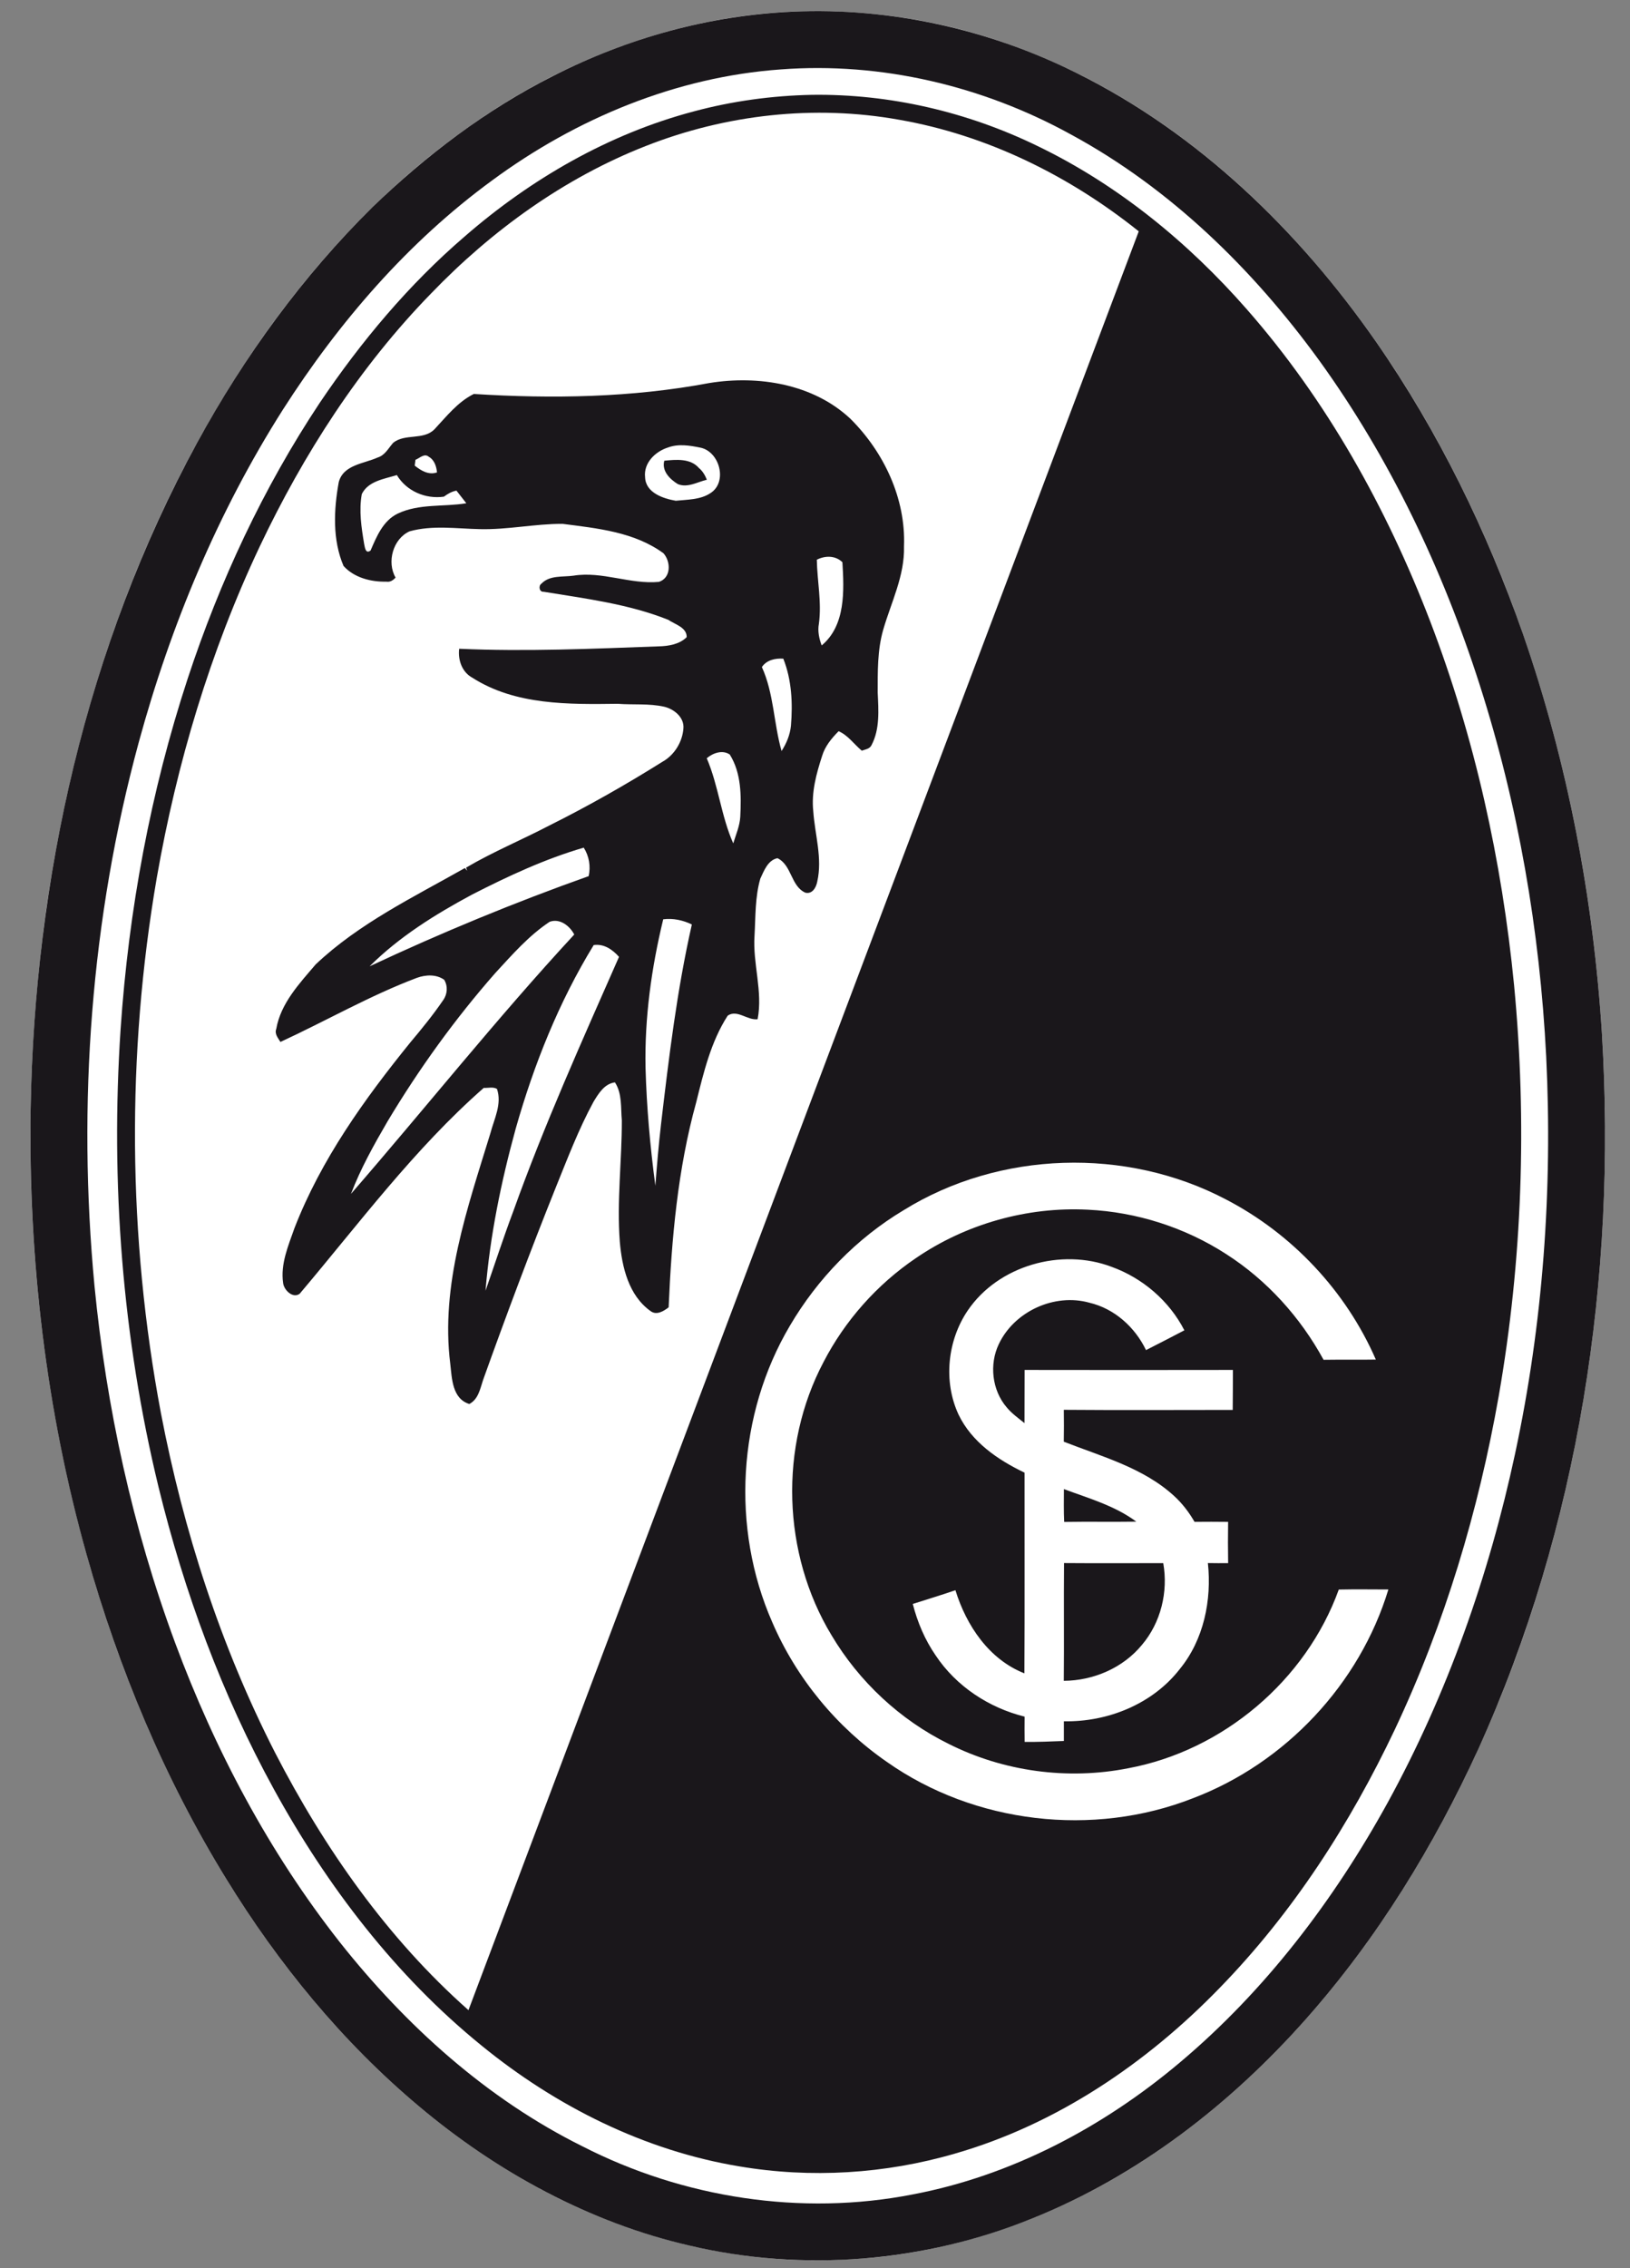
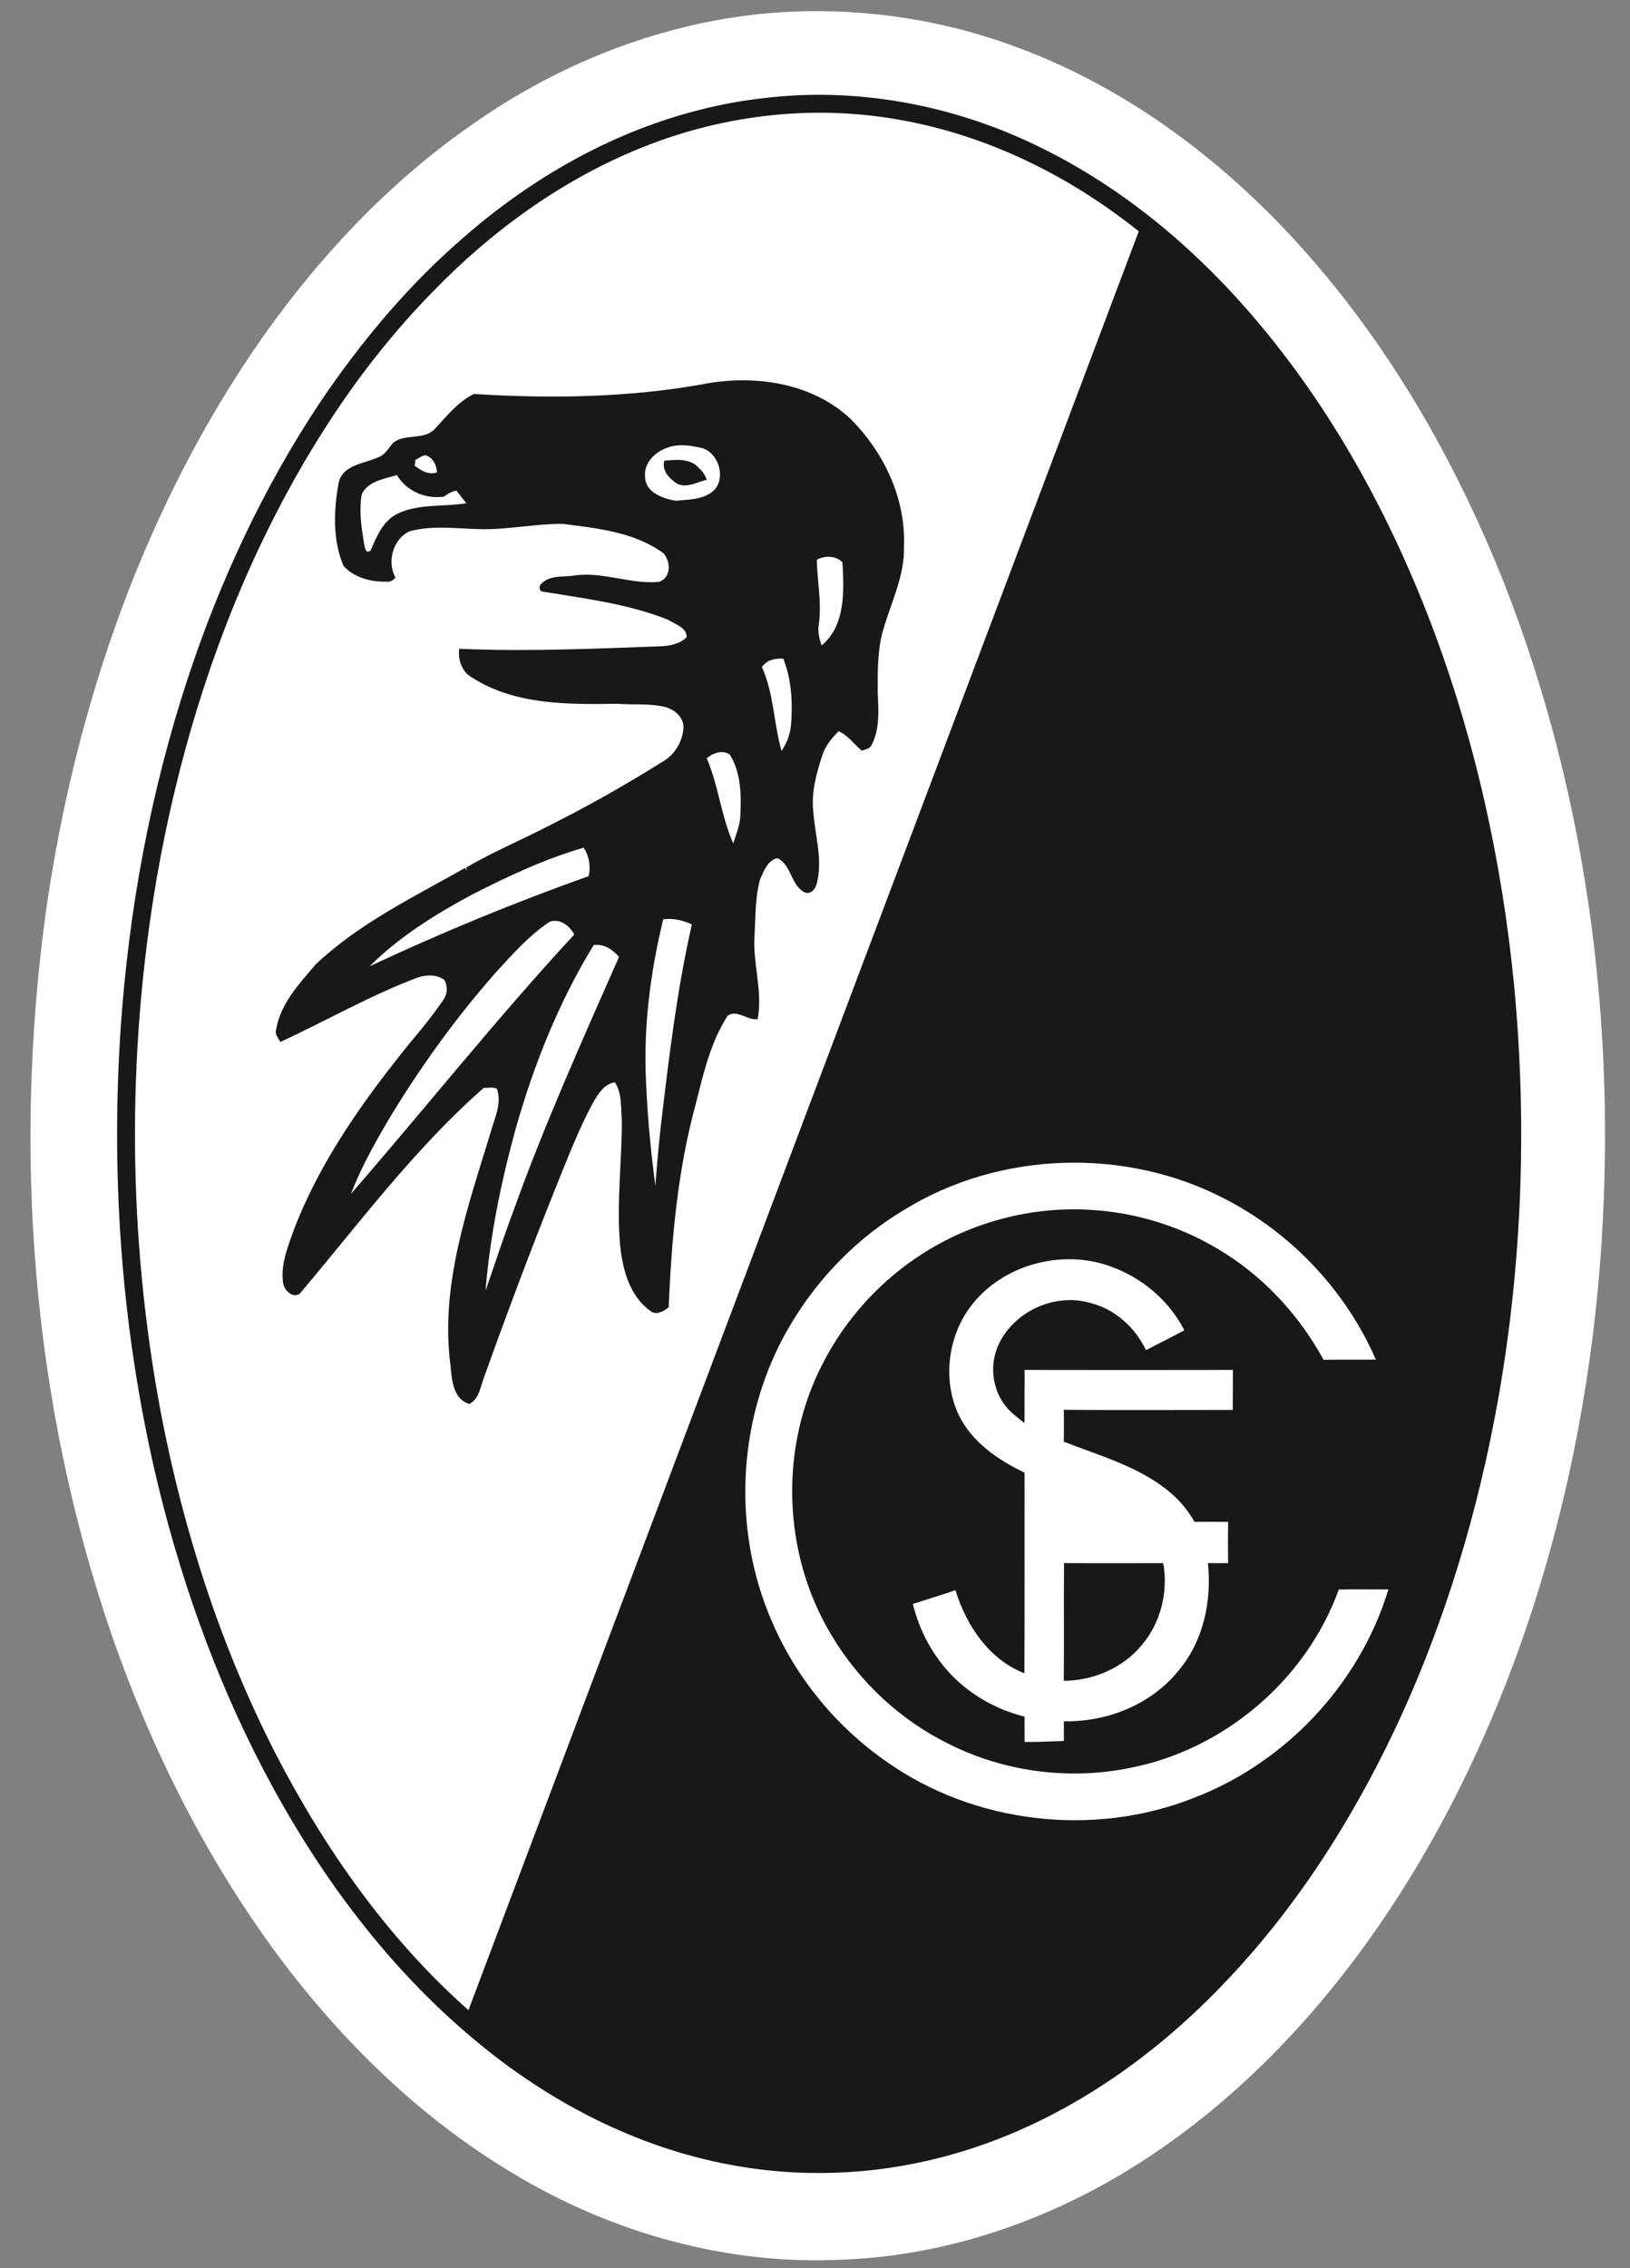
<svg xmlns="http://www.w3.org/2000/svg" xmlns:ns1="http://www.inkscape.org/namespaces/inkscape" xmlns:ns2="http://sodipodi.sourceforge.net/DTD/sodipodi-0.dtd" width="591pt" height="822pt" viewBox="0 0 591 822" version="1.1" id="svg2" ns1:version="0.48.4 r9939" ns2:docname="SC Freiburg.svg">
  <rect x="0" y="0" width="591" height="822" fill="#808080" stroke="none" />
  <defs id="defs9" />
  <ns2:namedview pagecolor="#ffffff" bordercolor="#666666" borderopacity="1" objecttolerance="10" gridtolerance="10" guidetolerance="10" ns1:pageopacity="0" ns1:pageshadow="2" ns1:window-width="1920" ns1:window-height="1018" id="namedview7" showgrid="false" ns1:zoom="0.3248218" ns1:cx="35.476731" ns1:cy="657.84788" ns1:window-x="-8" ns1:window-y="-8" ns1:window-maximized="1" ns1:current-layer="svg2" />
  <g id="#000000ff" style="fill:#ffffff">
    <path fill="#000000" opacity="1.00" d=" M 287.32 4.22 C 314.99 3.06 342.86 7.43 368.80 17.15 C 411.91 33.10 449.09 62.43 478.55 97.34 C 506.90 130.80 528.62 169.53 544.88 210.16 C 577.01 291.34 587.37 380.33 579.37 467.02 C 574.96 513.58 564.88 559.68 548.55 603.53 C 535.18 639.18 517.69 673.42 495.39 704.34 C 474.62 733.16 449.54 759.11 420.18 779.25 C 386.61 802.40 346.87 817.28 305.94 818.92 C 264.03 821.11 221.97 809.35 186.17 787.77 C 153.70 768.43 125.99 741.80 103.15 711.83 C 75.74 675.67 55.08 634.68 40.27 591.87 C 11.56 508.10 4.65 417.49 16.70 329.95 C 27.34 255.93 52.41 183.07 95.63 121.61 C 116.05 92.86 140.54 66.75 169.42 46.37 C 203.76 21.75 244.92 6.02 287.32 4.22 Z" id="path5" style="fill:#ffffff" />
  </g>
  <g id="g3010" transform="translate(-0.005,0.022)" style="fill:#1a171b;fill-opacity:1">
    <g id="#000000ff-1" style="fill:#1a171b;fill-opacity:1">
-       <path id="path2991" d="m 287.4,4.21 c 35.55,-1.58 71.31,6.41 103.1,22.3 44.14,21.93 80.49,57.23 108.48,97.41 22.63,32.56 40.15,68.52 53.24,105.91 16.24,46.76 25.56,95.82 28.63,145.2 5.29,88.16 -8.31,178.24 -44.9,258.96 -16.12,35.22 -36.64,68.6 -62.36,97.64 -27.38,30.92 -60.97,57.01 -99.51,72.42 -38.99,15.8 -82.86,19.44 -123.84,9.82 C 213.85,805.55 180.25,787.19 151.8,763.25 124.1,740.01 100.93,711.68 82.04,680.93 59.61,644.52 43,604.68 31.45,563.55 16.7,511.1 10.29,456.45 11.12,402.01 12.53,318.41 31.28,234.2 71.45,160.48 c 17.06,-31.24 38.2,-60.36 63.56,-85.38 19.46,-18.8 41.27,-35.36 65.48,-47.56 26.9,-13.75 56.69,-22 86.91,-23.33 m -4.3,20.93 c -37.9,2.68 -74.21,17.79 -104.64,40.21 -30.52,22.29 -55.59,51.37 -75.89,83.1 -23.59,37.14 -40.69,78.18 -52.26,120.57 -17.38,63.94 -22.27,131.06 -16.05,196.96 4.3,44.13 13.84,87.81 29.25,129.41 14.42,38.83 34.06,75.88 59.71,108.49 23.91,30.2 53.28,56.76 87.98,73.97 36.54,18.7 79.3,25.33 119.67,17.44 35.82,-6.77 69,-24.34 96.76,-47.69 31.08,-26.09 56.02,-58.92 75.54,-94.36 21.63,-39.47 36.72,-82.36 46.15,-126.32 10.15,-47.23 13.65,-95.8 11.3,-144.02 -2.31,-45.66 -10.14,-91.12 -24.1,-134.69 C 523.12,206.39 504.04,166.19 478.27,130.54 454.27,97.52 424.28,68.17 388.18,48.65 356.31,31.11 319.46,22.38 283.1,25.14 z" ns1:connector-curvature="0" style="fill:#1a171b;fill-opacity:1" />
      <path id="path2993" d="m 294.33,34.35 c 28.2,-0.4 56.4,6.17 81.74,18.49 29.15,14.03 54.66,34.9 75.92,59.14 29.09,33.09 50.8,72.15 66.56,113.16 16.19,42.27 26.01,86.84 30.42,131.85 4.74,49.6 3,99.83 -5.56,148.93 -7.34,41.63 -19.57,82.5 -37.63,120.77 -16.22,34.24 -37.06,66.57 -63.57,93.76 -26.5,27.33 -59.18,49.46 -95.99,60.04 -25.29,7.36 -52.23,9.02 -78.2,4.61 -34.41,-5.7 -66.55,-21.83 -93.44,-43.79 C 143.42,716.02 118.64,683.59 99.38,648.55 80.46,614.13 66.79,576.95 57.47,538.84 44.34,484.71 40.04,428.55 43.73,373.01 c 2.92,-43.14 10.83,-86 24.33,-127.1 11.59,-35.19 27.38,-69.1 47.91,-99.99 14.94,-22.15 32.27,-42.86 52.58,-60.29 23.96,-20.83 52.22,-37.14 83.02,-45.28 13.94,-3.74 28.34,-5.71 42.76,-6 m -60.2,18.55 c -29.58,11.59 -55.86,30.62 -77.81,53.42 -25.94,26.59 -46.27,58.26 -62.15,91.73 -17.97,38.02 -30.09,78.66 -37.32,120.04 -11.01,64.06 -10.53,130.1 1.49,193.98 8.18,42.67 21.64,84.47 41.45,123.2 17.89,34.66 40.73,67.28 70.07,93.22 C 250.83,513.59 331.81,298.68 412.89,83.82 387.75,63.69 357.92,48.94 326.07,43.39 295.32,37.84 263.15,41.47 234.13,52.9 m 93.5,385.68 c -17,10.17 -31.22,24.83 -41.24,41.89 -18.99,32.1 -21.39,73.26 -6.4,107.39 8.75,20.33 23.37,38.06 41.57,50.66 31.8,22.38 74.81,27.37 110.98,13.17 33.48,-12.7 60.45,-41.37 70.86,-75.66 -6,-0.01 -11.99,-0.1 -17.98,0.03 -11.9,32.93 -41.98,58.39 -76.39,64.77 -21.89,4.33 -45.19,1.19 -65.11,-8.86 -17.56,-8.66 -32.45,-22.56 -42.44,-39.38 -17.88,-29.58 -19.04,-68.37 -2.9,-98.95 7.8,-15.07 19.41,-28.14 33.45,-37.66 18.15,-12.43 40.41,-18.71 62.38,-17.59 17.75,0.85 35.25,6.44 50.18,16.09 14.8,9.48 26.91,22.9 35.31,38.31 6.31,-0.1 12.63,0.03 18.95,-0.08 -10.8,-24.81 -30.37,-45.62 -54.39,-58.06 -36.13,-18.99 -82.1,-17.61 -116.83,3.93 m 23.28,36.31 c -7.39,10.87 -8.94,25.71 -3.39,37.69 4.75,9.98 14.28,16.49 23.97,21.12 -0.04,24.24 0.08,48.48 -0.06,72.73 -12.85,-5.06 -21.08,-17.36 -25.01,-30.13 -5.12,1.77 -10.31,3.32 -15.46,4.98 1.69,6.61 4.39,13 8.28,18.63 7.42,11.18 19.31,19 32.27,22.21 -0.04,3.04 -0.02,6.1 0.01,9.15 4.74,0.07 9.48,-0.15 14.22,-0.33 0.01,-2.38 0.02,-4.77 0,-7.14 15.85,0.33 32.18,-6.24 42.02,-18.92 8.71,-10.63 11.63,-24.98 10.2,-38.42 2.44,0.04 4.89,0.05 7.34,0.03 -0.09,-4.99 -0.08,-9.97 -0.01,-14.96 -4.07,-0.05 -8.12,-0.05 -12.18,-0.01 -1.98,-3.45 -4.42,-6.64 -7.35,-9.33 -11.18,-10.29 -26.24,-14.3 -40.05,-19.72 0.07,-3.85 0.06,-7.71 0.01,-11.55 20.41,0.16 40.83,0.05 61.24,0.04 0.08,-4.83 0.03,-9.66 0.07,-14.49 -25.17,0.05 -50.35,0.04 -75.52,0 -0.04,6.42 0,12.85 -0.04,19.28 -2.26,-1.82 -4.66,-3.52 -6.51,-5.78 -5.28,-6.19 -6.31,-15.53 -2.82,-22.84 5.61,-11.89 20.2,-18.57 32.87,-15.02 9.06,2.13 16.54,8.87 20.51,17.17 4.65,-2.36 9.29,-4.75 13.91,-7.17 -5.46,-10.66 -15.14,-18.95 -26.38,-23.01 -18.24,-6.92 -41.06,-0.5 -52.14,15.79 z" ns1:connector-curvature="0" style="fill:#1a171b;fill-opacity:1" />
      <path id="path2995" d="m 171.8,142.76 c 28.48,1.79 57.3,1.33 85.42,-3.97 17.74,-2.86 37.62,0.3 51.11,12.95 12.15,12.07 20.13,28.92 19.44,46.26 0.29,10.64 -4.67,20.29 -7.55,30.26 -2.12,7.37 -1.97,15.14 -1.98,22.74 0.29,6.34 0.83,13.17 -2.22,18.99 -0.63,1.41 -2.26,1.57 -3.54,2.05 -2.84,-2.33 -4.95,-5.55 -8.41,-7.06 -2.55,2.56 -4.92,5.43 -5.98,8.94 -2.1,6.46 -3.96,13.23 -3.21,20.09 0.58,8.47 3.38,17.01 1.44,25.48 -0.39,2.11 -1.79,4.65 -4.35,4 -5.28,-2.41 -4.85,-10 -10.08,-12.49 -3.48,0.72 -4.88,4.56 -6.22,7.43 -1.92,6.68 -1.7,13.74 -2.09,20.62 -0.71,10.15 3.08,20.2 1.12,30.31 -3.72,0.49 -7.42,-3.66 -10.85,-1.29 -6.12,9.48 -8.73,20.64 -11.43,31.46 -6.68,24.15 -8.91,49.3 -9.98,74.25 -1.81,1.38 -4.35,2.99 -6.54,1.37 -7.97,-5.67 -10.38,-15.95 -11.17,-25.16 -1.12,-14.65 0.76,-29.31 0.74,-43.96 -0.43,-4.63 0.16,-9.7 -2.5,-13.78 -3.83,0.49 -5.96,4.06 -7.78,7.05 -5.42,9.97 -9.44,20.61 -13.7,31.1 -9.24,23.04 -17.95,46.3 -26.32,69.67 -1.09,3.21 -1.68,6.99 -5,8.74 -6.19,-1.92 -6.3,-9.19 -6.9,-14.48 -3.63,-28.71 6.25,-56.6 14.53,-83.61 1.37,-5.23 4.28,-10.65 2.39,-16.11 -1.44,-0.83 -3.21,-0.27 -4.79,-0.36 -25.19,22.1 -45.2,49.16 -66.75,74.62 -2.47,1.8 -5.69,-1.33 -5.99,-3.89 -1.01,-6.92 1.87,-13.51 4.11,-19.9 9.63,-24.83 25.33,-46.72 41.99,-67.28 4.17,-4.96 8.27,-9.99 11.93,-15.35 1.55,-2.15 1.75,-5.07 0.38,-7.37 -2.84,-2.06 -6.74,-1.87 -9.92,-0.71 -17.07,6.44 -32.93,15.59 -49.47,23.23 -0.85,-1.43 -2.21,-2.91 -1.51,-4.72 1.62,-9.31 8.4,-16.45 14.3,-23.39 15.73,-14.88 35.43,-24.35 54.09,-34.92 0.21,0.25 0.62,0.73 0.83,0.98 -0.1,-0.28 -0.29,-0.85 -0.39,-1.13 9.74,-5.73 20.21,-10.06 30.21,-15.28 14.04,-7.01 27.7,-14.76 40.99,-23.09 4.3,-2.39 7.22,-7.15 7.59,-12.02 0.38,-4.03 -3.34,-7.04 -6.91,-7.91 -5.54,-1.25 -11.26,-0.64 -16.89,-1.07 -17.8,0.22 -37.12,0.54 -52.7,-9.44 -3.78,-2.02 -5.29,-6.44 -4.8,-10.51 24.13,1.08 48.28,0 72.39,-0.87 3.55,-0.09 7.48,-0.73 10.1,-3.33 0.08,-3.56 -4.27,-4.62 -6.68,-6.29 -14.42,-5.75 -29.98,-7.68 -45.2,-10.17 -1.59,0.14 -1.93,-2.17 -0.79,-2.93 3.01,-3.14 7.73,-2.35 11.64,-2.9 10.43,-1.68 20.56,3.23 30.98,2.25 4.46,-1.48 4.33,-7.32 1.64,-10.36 -10.55,-7.74 -24.03,-9.05 -36.61,-10.67 -10.02,-0.03 -19.93,2.17 -29.97,1.92 -8.48,-0.17 -17.2,-1.52 -25.5,0.8 -6.01,2.71 -8.32,11.17 -5.06,16.75 -0.88,0.98 -1.97,1.72 -3.36,1.48 -5.57,0.13 -11.68,-1.43 -15.51,-5.69 -4.05,-9.52 -3.54,-20.36 -1.74,-30.34 1.63,-6.35 9.12,-6.7 14.11,-8.96 2.68,-0.81 3.91,-3.4 5.64,-5.34 4.27,-3.45 10.93,-0.84 14.93,-4.86 4.38,-4.66 8.43,-9.93 14.3,-12.83 m 70.36,19.41 c -4.59,1.47 -8.86,5.6 -8.26,10.78 0.2,5.6 6.52,7.72 11.12,8.51 4.21,-0.44 8.88,-0.33 12.54,-2.74 6.39,-4.03 3.35,-15.15 -3.67,-16.52 -3.84,-0.78 -7.95,-1.45 -11.73,-0.03 m -91.52,4.45 c -0.07,0.52 -0.2,1.58 -0.27,2.11 2.31,1.83 5.03,3.5 8.08,2.46 -0.21,-2.18 -0.95,-4.53 -2.98,-5.67 -1.61,-1.39 -3.31,0.52 -4.83,1.1 m -19.46,12.43 c -1.09,5.99 -0.14,12.11 0.85,18.06 0.28,1.26 0.5,3.75 2.33,2.39 2.18,-5.07 4.55,-10.84 9.84,-13.38 7.76,-3.7 16.62,-2.38 24.88,-3.75 -1.2,-1.52 -2.4,-3.05 -3.58,-4.58 -1.7,0.3 -3.18,1.18 -4.56,2.19 -6.67,0.94 -13.55,-2 -17.05,-7.83 -4.53,1.42 -10.39,2.14 -12.71,6.9 m 164.98,23.78 c 0.14,7.75 1.82,15.47 0.75,23.22 -0.5,2.67 0.08,5.34 1.01,7.85 8.73,-7.28 8.13,-19.89 7.52,-30.16 -2.53,-2.48 -6.27,-2.45 -9.28,-0.91 m -19.92,38.9 c 4.37,9.61 4.27,20.41 7.14,30.44 1.77,-2.77 3.07,-5.85 3.4,-9.15 0.68,-8.18 0.29,-16.62 -2.77,-24.33 -2.91,-0.19 -6.04,0.47 -7.77,3.04 m -19.99,33.05 c 4.27,9.95 5.21,20.96 9.61,30.85 0.97,-3.19 2.36,-6.3 2.55,-9.67 0.38,-7.62 0.38,-15.84 -3.81,-22.53 -2.65,-1.8 -6.11,-0.55 -8.35,1.35 m -85.13,49.43 c -13.31,7.15 -26.35,15.26 -37.11,25.98 25.94,-12.16 52.44,-23.1 79.44,-32.69 0.76,-3.56 0.16,-7.24 -1.8,-10.32 -14.1,4.11 -27.48,10.35 -40.53,17.03 m 69.35,8.94 c -4.27,17.62 -6.79,35.73 -6.41,53.88 0.39,14.28 1.68,28.54 3.56,42.7 0.57,-7.49 1.2,-14.99 2.07,-22.45 2.85,-24.2 5.76,-48.47 11.16,-72.26 -3.23,-1.56 -6.81,-2.33 -10.38,-1.87 m -41.19,0.91 c -7.55,4.99 -13.56,11.92 -19.66,18.52 -14.67,16.69 -27.72,34.79 -39.13,53.85 -4.92,8.46 -9.74,17.06 -13.23,26.23 27.11,-31.22 52.86,-63.63 80.95,-93.99 -1.63,-3.16 -5.26,-5.98 -8.93,-4.61 m 15.98,8.43 c -12.63,20.63 -21.68,43.28 -28.27,66.51 -5.29,19.23 -9.33,38.88 -10.95,58.77 3.35,-9.61 6.49,-19.29 10.07,-28.81 11.23,-31.36 24.92,-61.74 38.33,-92.2 -2.33,-2.63 -5.48,-4.83 -9.18,-4.27 z" ns1:connector-curvature="0" style="fill:#1a171b;fill-opacity:1" />
      <path id="path2997" d="m 240.86,166.95 c 4.22,-0.42 9.45,-0.93 12.53,2.62 1.37,1.12 2.25,2.65 2.9,4.27 -3.41,0.81 -7,3.04 -10.53,1.58 -2.89,-1.78 -5.89,-4.75 -4.9,-8.47 z" ns1:connector-curvature="0" style="fill:#1a171b;fill-opacity:1" />
-       <path id="path2999" d="m 385.75,539.66 c 8.98,3.33 18.45,6 26.25,11.79 -8.72,0.13 -17.44,-0.05 -26.15,0.1 -0.19,-3.96 -0.11,-7.93 -0.1,-11.89 z" ns1:connector-curvature="0" style="fill:#1a171b;fill-opacity:1" />
      <path id="path3001" d="m 385.8,566.46 c 11.99,0.09 23.98,0.04 35.97,0.02 1.84,10.4 -0.86,21.55 -7.73,29.64 -6.87,8.36 -17.59,12.95 -28.33,13.02 0.14,-14.23 -0.04,-28.46 0.09,-42.68 z" ns1:connector-curvature="0" style="fill:#1a171b;fill-opacity:1" />
    </g>
    <g id="#ffffffff" style="fill:#1a171b;fill-opacity:1" />
  </g>
</svg>